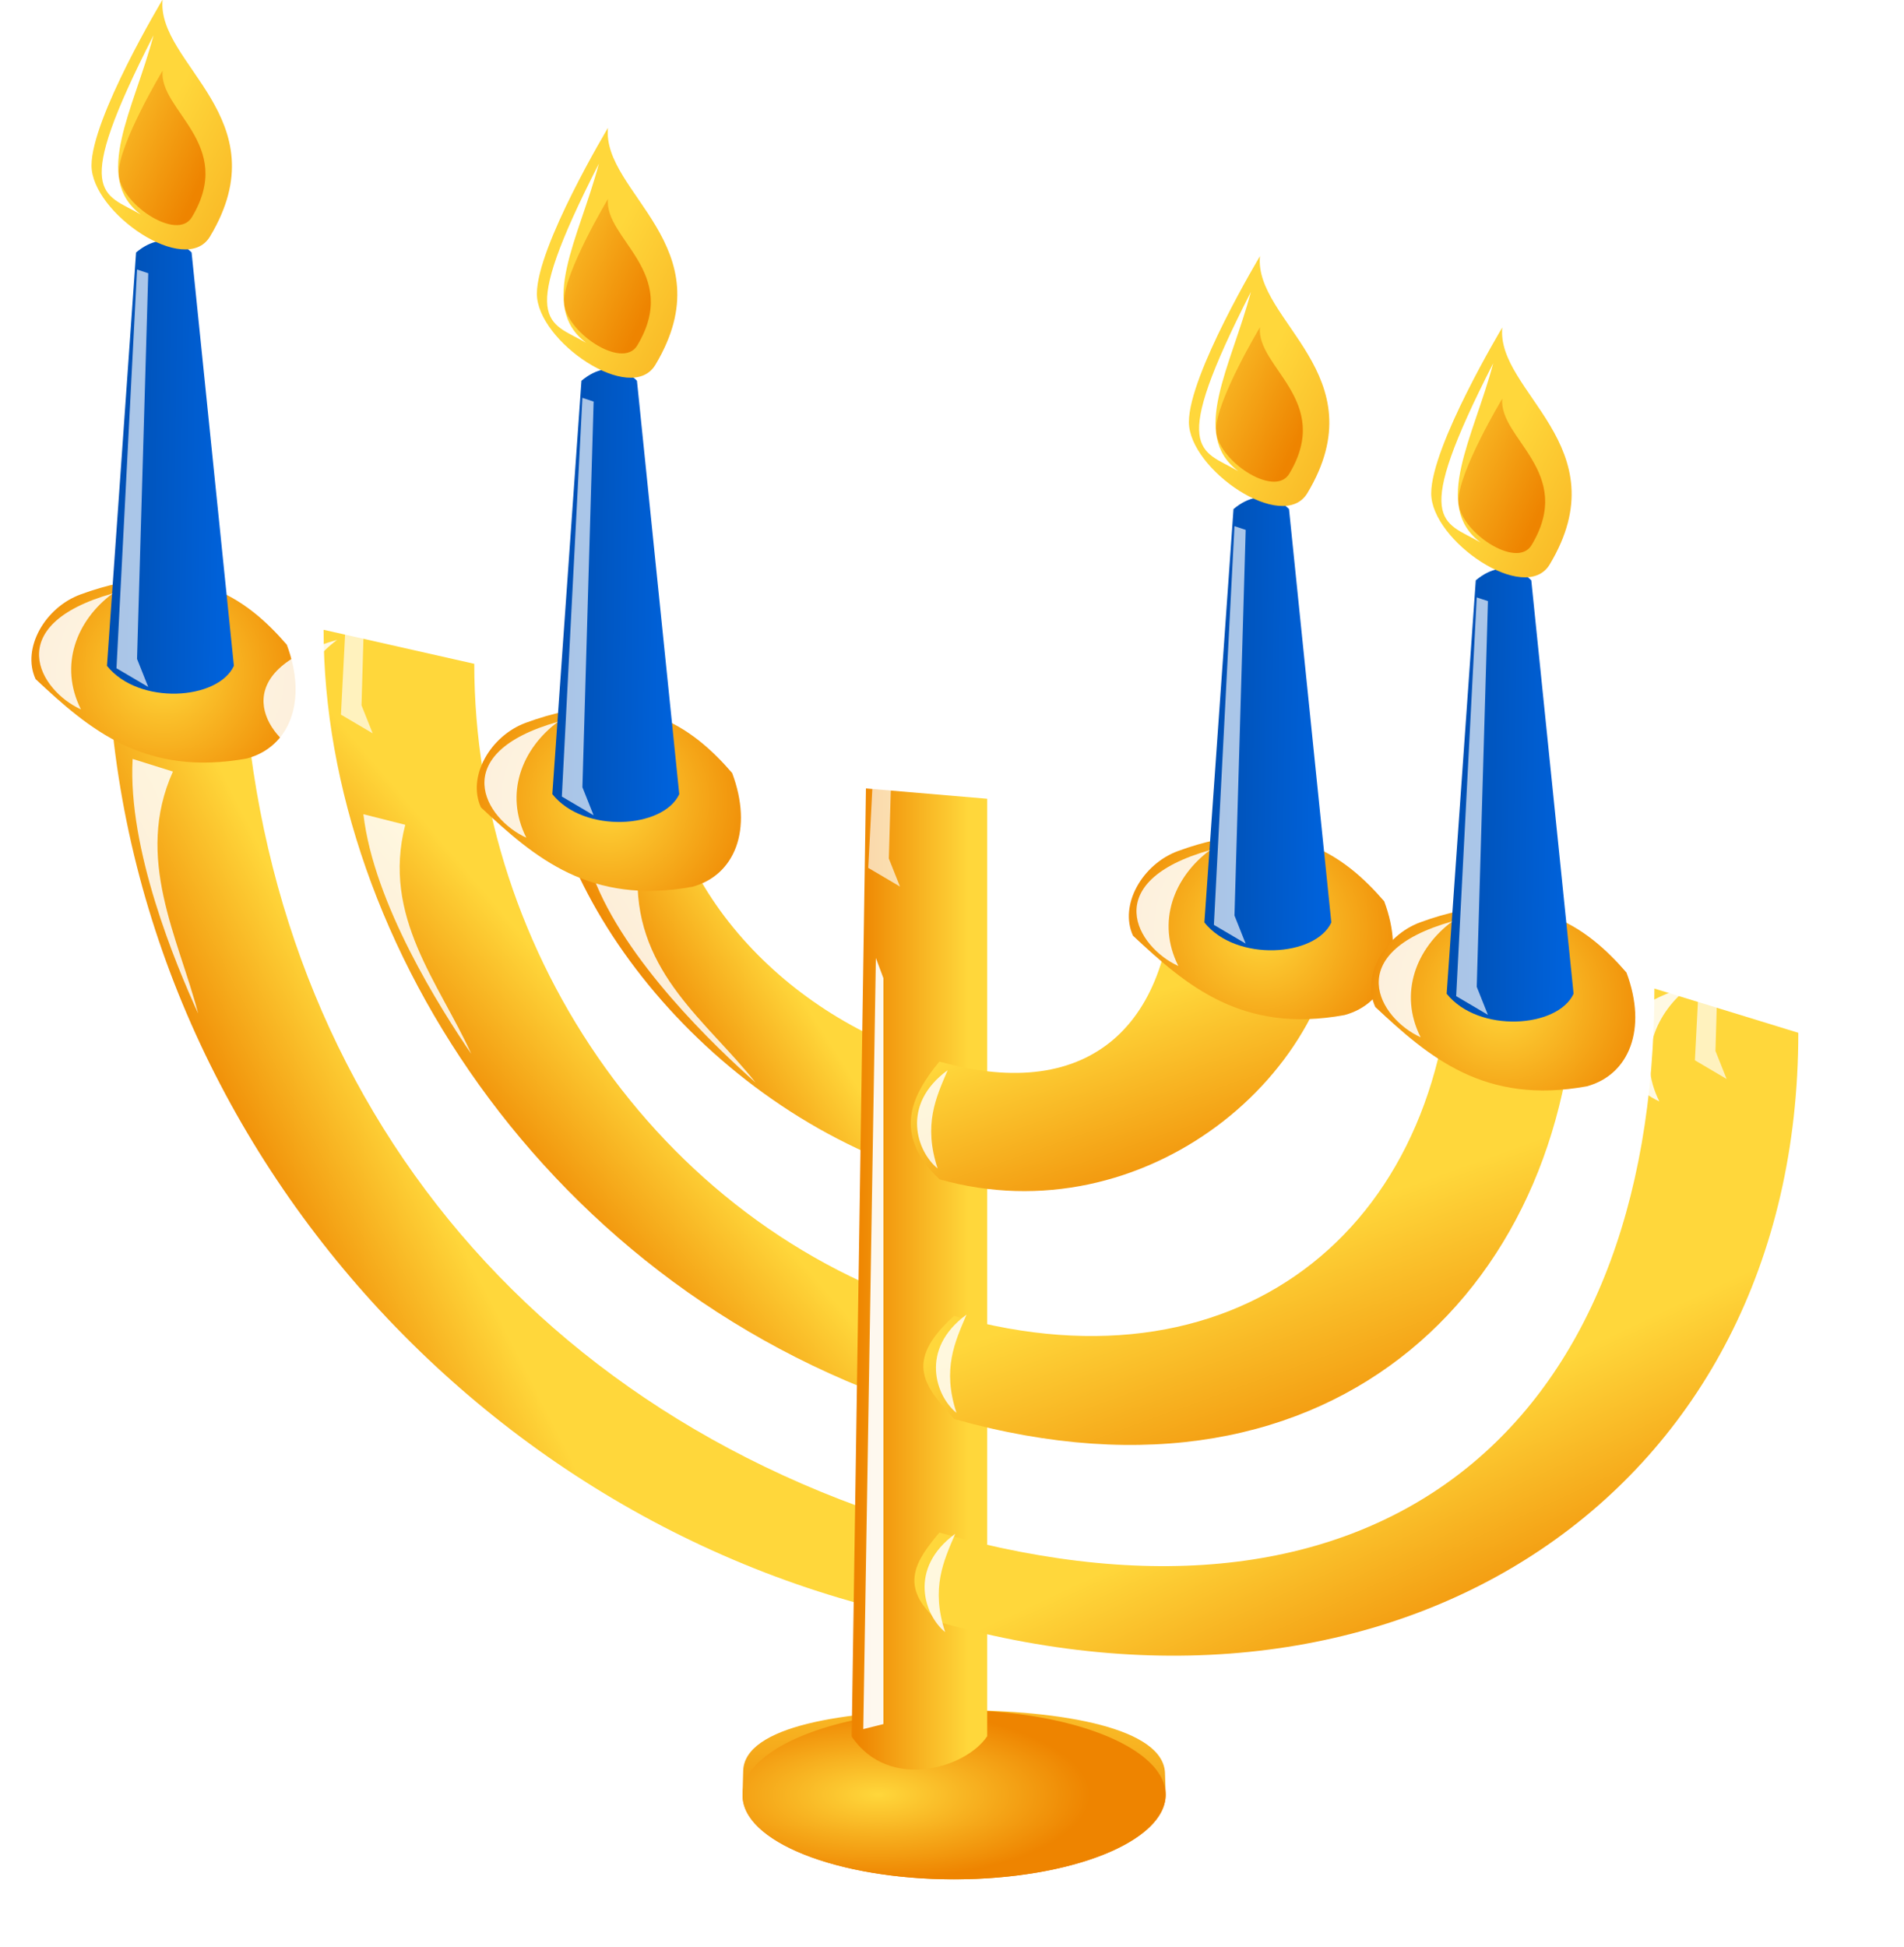
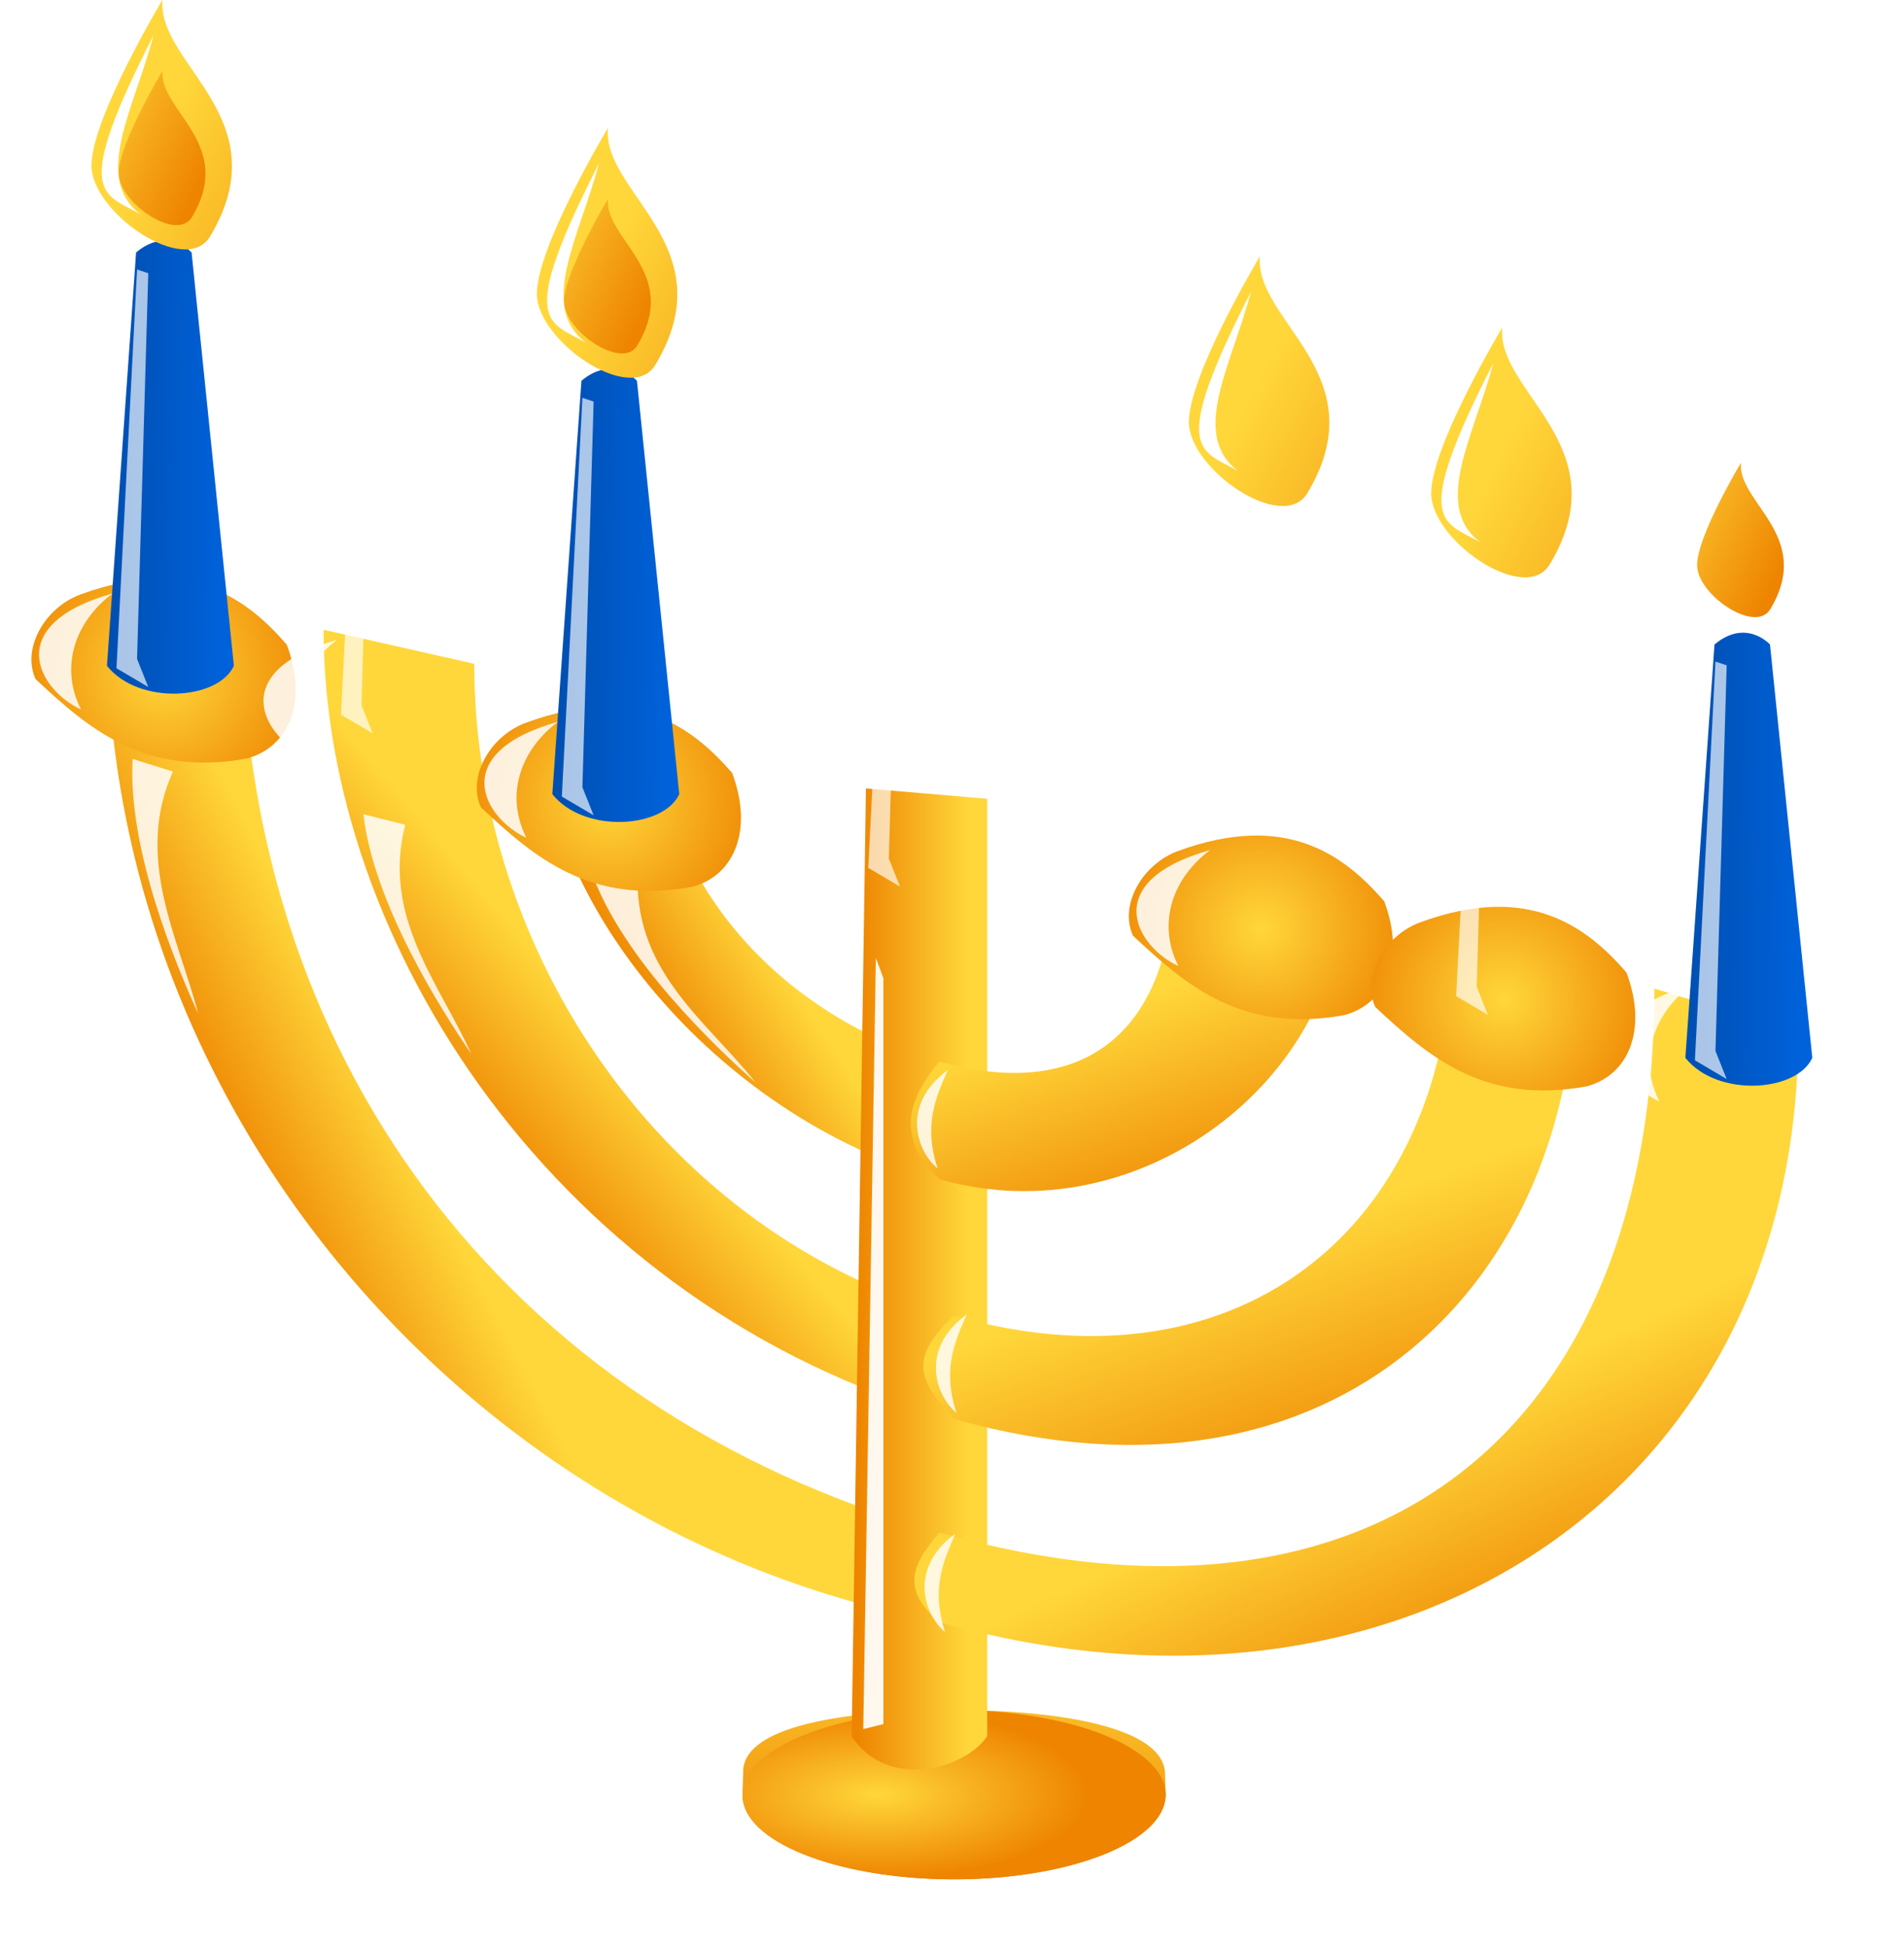
<svg xmlns="http://www.w3.org/2000/svg" xmlns:xlink="http://www.w3.org/1999/xlink" viewBox="0 0 45 46">
  <defs>
    <linearGradient id="d" y2=".669" xlink:href="#a" y1=".493" x2=".265" x1=".429" />
    <linearGradient id="b">
      <stop stop-color="#003e8c" offset="0" />
      <stop stop-color="#0062db" offset="1" />
    </linearGradient>
    <linearGradient id="u" y2=".828" xlink:href="#a" y1=".138" x2=".577" x1="-.434" />
    <linearGradient id="t" y2="1.451" xlink:href="#a" y1=".598" x2="1.375" x1=".25" />
    <linearGradient id="s" y2=".782" xlink:href="#b" y1=".692" x2=".939" x1="-.828" />
    <linearGradient id="j" y2=".924" xlink:href="#a" y1=".379" x2=".697" x1=".47" />
    <linearGradient id="k" y2=".908" xlink:href="#a" y1=".502" x2=".73" x1=".564" />
    <linearGradient id="i" y2=".931" xlink:href="#a" y1=".651" x2=".585" x1=".431" />
    <linearGradient id="e" y2=".622" xlink:href="#a" y1=".426" x2=".257" x1=".528" />
    <linearGradient id="f" y2="1" xlink:href="#a" y1="-.546" x2=".253" x1=".502" />
    <linearGradient id="h" y2=".472" xlink:href="#a" y1=".472" x2=".04" x1=".862" />
    <linearGradient id="c" y2=".566" xlink:href="#a" y1=".465" x2=".17" x1=".335" />
    <linearGradient id="a">
      <stop stop-color="#ffd73b" offset="0" />
      <stop stop-color="#ee8400" offset="1" />
    </linearGradient>
    <filter id="m" y="-.078" width="1.348" x="-.174" height="1.157">
      <feGaussianBlur stdDeviation=".185" />
    </filter>
    <filter id="v" y="-.058" x="-.199" height="1.115" width="1.398">
      <feGaussianBlur stdDeviation=".181" />
    </filter>
    <filter id="w" y="-.035" width="1.774" x="-.387" height="1.07">
      <feGaussianBlur stdDeviation=".121" />
    </filter>
    <filter id="q" y="-.13" width="1.835" x="-.417" height="1.26">
      <feGaussianBlur stdDeviation=".126" />
    </filter>
    <filter id="l" y="-.074" width="1.57" x="-.285" height="1.148">
      <feGaussianBlur stdDeviation=".185" />
    </filter>
    <filter id="x" y="-.146" width="1.459" x="-.23" height="1.292">
      <feGaussianBlur stdDeviation=".167" />
    </filter>
    <filter id="n" y="-.091" width="1.231" x="-.116" height="1.182">
      <feGaussianBlur stdDeviation=".185" />
    </filter>
    <filter id="o" y="-.031" width="3.336" x="-1.168" height="1.061">
      <feGaussianBlur stdDeviation=".232" />
    </filter>
    <filter id="p" y="-.113" width="1.211" x="-.105" height="1.226">
      <feGaussianBlur stdDeviation=".193" />
    </filter>
    <radialGradient id="r" cx="4.28" xlink:href="#a" gradientUnits="userSpaceOnUse" cy="13.9" r="3.119" gradientTransform="matrix(.69 1 -1 .69 16.266 2.764)" />
    <radialGradient id="g" cx="22.206" xlink:href="#a" gradientUnits="userSpaceOnUse" cy="43" r="5" gradientTransform="matrix(1 0 0 .4 -1.45 25.209)" />
  </defs>
  <path d="M2.546 14.032c-.422 11.738 8.29 22.176 19.656 24.299v-2.116C11.812 33.284 5.707 24.824 5.707 14.434l-3.16-.402z" fill="url(#c)" />
  <path d="M7.648 14.882c0 7.357 5.481 15.991 14.902 18.649v-2.435c-6.855-1.934-11.341-8.555-11.341-15.41l-3.561-.804z" fill="url(#d)" />
  <path d="M12.792 17.126c0 4.094 4.048 9.228 9.41 10.741v-2.783c-3.592-1.013-6.606-4.151-6.606-7.743l-2.804-.215z" fill="url(#e)" />
-   <path d="M27.55 42.409c0 1.105-2.239 2-5 2-2.762 0-5.031-.896-5-2l.015-.564c.029-1.05 2.357-1.436 4.985-1.436 2.625 0 4.95.442 4.984 1.491l.016.509z" fill-rule="evenodd" fill="url(#f)" />
+   <path d="M27.55 42.409c0 1.105-2.239 2-5 2-2.762 0-5.031-.896-5-2l.015-.564c.029-1.05 2.357-1.436 4.985-1.436 2.625 0 4.95.442 4.984 1.491z" fill-rule="evenodd" fill="url(#f)" />
  <path fill-rule="evenodd" d="M27.55 42.409a5 2 0 11-10 0 5 2 0 1110 0z" fill="url(#g)" />
  <path d="M20.466 18.631l-.337 22.403c.875 1.297 2.694.756 3.203-.007V18.875l-2.866-.244z" fill="url(#h)" />
  <path d="M22.202 38.331c10.892 3.073 20.3-3.035 20.3-13.926l-3.401-1.045c0 10.39-6.509 15.787-16.899 12.855-.523.631-1.014 1.266 0 2.116z" fill="url(#i)" />
  <path d="M22.202 27.867c4.841 1.366 9.478-2.508 9.478-6.601l-3.94-.682c0 3.593-1.946 5.514-5.538 4.5-.681.832-1.099 1.726 0 2.783z" fill="url(#j)" />
  <path d="M22.55 33.531c9.13 2.576 14.696-3.339 14.696-10.695l-2.908-.823c0 6.856-4.933 11.017-11.788 9.083-1.238 1.107-.656 1.696 0 2.435z" fill="url(#k)" />
  <path d="M3.135 17.934c-.12 2.132 1.019 4.858 1.548 6.014-.464-1.783-1.516-3.671-.596-5.716l-.952-.298z" fill-opacity=".84" filter="url(#l)" fill="#fff" />
  <path d="M8.589 19.24c.245 2.121 1.831 4.613 2.549 5.663-.76-1.678-2.12-3.241-1.56-5.413l-.99-.25z" fill-opacity=".84" filter="url(#m)" fill="#fff" />
  <path d="M14.016 20.704c.75 1.999 2.892 4.034 3.842 4.878-1.143-1.444-2.808-2.568-2.791-4.811l-1.051-.067z" fill-opacity=".84" filter="url(#n)" fill="#fff" />
  <path d="M20.701 22.638l-.298 18.221.476-.119V23.114l-.178-.476z" fill-opacity=".933" filter="url(#o)" fill="#fff" />
  <path d="M19.569 38.716c-2.981.365-5.052 2.829-2.441 4.108-2.534-.379-3.437-3.579 2.441-4.108z" fill-opacity=".764" filter="url(#p)" fill="#fff" />
  <path d="M22.398 25.288c-.278.65-.578 1.286-.238 2.322-.484-.388-.887-1.5.238-2.322zM22.844 31.064c-.277.65-.578 1.286-.238 2.322-.484-.388-.886-1.5.238-2.322zM22.576 36.244c-.277.65-.578 1.286-.238 2.323-.484-.389-.886-1.501.238-2.323z" fill-opacity=".831" filter="url(#q)" fill="#fff" />
  <g>
    <path d="M3.353 14.807c-.836.306-1.396 1.27-1.062 2 1.27 1.19 2.586 2.317 5 1.875 1-.271 1.437-1.355.937-2.688-.937-1.083-2.31-2.13-4.875-1.187z" transform="translate(-1.45 -.76)" fill="url(#r)" />
    <path d="M4.666 6.726l-.688 9.768c.75.938 2.625.813 3 0l-1-9.768s-.563-.628-1.312 0z" transform="translate(-1.45 -.76)" fill="url(#s)" />
    <path d="M22.505-37.663s-3 5-3 7 3.971 4.715 5 3c3-5-2.265-7.268-2-10z" fill="url(#t)" transform="translate(-8.76 21.081) scale(.56)" />
    <path d="M22.505-34.663s-1.854 3.091-1.854 4.327c0 1.237 2.455 2.915 3.091 1.855 1.854-3.091-1.401-4.493-1.237-6.182z" fill="url(#u)" transform="translate(-8.76 21.081) scale(.56)" />
    <path filter="url(#v)" d="M22.122-36.154c-.831 3.141-2.587 6.017-.536 7.562-1.584-.924-2.962-.716.536-7.562z" fill="#fff" transform="translate(-8.76 21.081) scale(.56)" />
    <path d="M4.689 7.129l-.486 9.422.75.442-.264-.663.265-9.113-.265-.088z" fill-opacity=".667" transform="translate(-1.45 -.76)" filter="url(#w)" fill="#fff" />
    <path d="M4.114 14.783c-.854.632-1.276 1.698-.751 2.74-.975-.442-1.913-1.988.751-2.74z" fill-opacity=".858" transform="translate(-1.45 -.76)" filter="url(#x)" fill="#fff" />
  </g>
  <g>
    <path d="M3.353 14.807c-.836.306-1.396 1.27-1.062 2 1.27 1.19 2.586 2.317 5 1.875 1-.271 1.437-1.355.937-2.688-.937-1.083-2.31-2.13-4.875-1.187z" transform="translate(3.855 .336)" fill="url(#r)" />
    <path d="M4.666 6.726l-.688 9.768c.75.938 2.625.813 3 0l-1-9.768s-.563-.628-1.312 0z" transform="translate(3.855 .336)" fill="url(#s)" />
    <path d="M22.505-37.663s-3 5-3 7 3.971 4.715 5 3c3-5-2.265-7.268-2-10z" fill="url(#t)" transform="translate(-3.455 22.176) scale(.56)" />
    <path d="M22.505-34.663s-1.854 3.091-1.854 4.327c0 1.237 2.455 2.915 3.091 1.855 1.854-3.091-1.401-4.493-1.237-6.182z" fill="url(#u)" transform="translate(-3.455 22.176) scale(.56)" />
    <path filter="url(#v)" d="M22.122-36.154c-.831 3.141-2.587 6.017-.536 7.562-1.584-.924-2.962-.716.536-7.562z" fill="#fff" transform="translate(-3.455 22.176) scale(.56)" />
    <path d="M4.689 7.129l-.486 9.422.75.442-.264-.663.265-9.113-.265-.088z" fill-opacity=".667" transform="translate(3.855 .336)" filter="url(#w)" fill="#fff" />
    <path d="M4.114 14.783c-.854.632-1.276 1.698-.751 2.74-.975-.442-1.913-1.988.751-2.74z" fill-opacity=".858" transform="translate(3.855 .336)" filter="url(#x)" fill="#fff" />
  </g>
  <g>
    <path d="M3.353 14.807c-.836.306-1.396 1.27-1.062 2 1.27 1.19 2.586 2.317 5 1.875 1-.271 1.437-1.355.937-2.688-.937-1.083-2.31-2.13-4.875-1.187z" transform="translate(9.076 2.272)" fill="url(#r)" />
    <path d="M4.666 6.726l-.688 9.768c.75.938 2.625.813 3 0l-1-9.768s-.563-.628-1.312 0z" transform="translate(9.076 2.272)" fill="url(#s)" />
    <path d="M22.505-37.663s-3 5-3 7 3.971 4.715 5 3c3-5-2.265-7.268-2-10z" fill="url(#t)" transform="translate(1.766 24.113) scale(.56)" />
    <path d="M22.505-34.663s-1.854 3.091-1.854 4.327c0 1.237 2.455 2.915 3.091 1.855 1.854-3.091-1.401-4.493-1.237-6.182z" fill="url(#u)" transform="translate(1.766 24.113) scale(.56)" />
    <path filter="url(#v)" d="M22.122-36.154c-.831 3.141-2.587 6.017-.536 7.562-1.584-.924-2.962-.716.536-7.562z" fill="#fff" transform="translate(1.766 24.113) scale(.56)" />
    <path d="M4.689 7.129l-.486 9.422.75.442-.264-.663.265-9.113-.265-.088z" fill-opacity=".667" transform="translate(9.076 2.272)" filter="url(#w)" fill="#fff" />
    <path d="M4.114 14.783c-.854.632-1.276 1.698-.751 2.74-.975-.442-1.913-1.988.751-2.74z" fill-opacity=".858" transform="translate(9.076 2.272)" filter="url(#x)" fill="#fff" />
  </g>
  <g>
    <path d="M3.353 14.807c-.836.306-1.396 1.27-1.062 2 1.27 1.19 2.586 2.317 5 1.875 1-.271 1.437-1.355.937-2.688-.937-1.083-2.31-2.13-4.875-1.187z" transform="translate(16.318 3.957)" fill="url(#r)" />
    <path d="M4.666 6.726l-.688 9.768c.75.938 2.625.813 3 0l-1-9.768s-.563-.628-1.312 0z" transform="translate(16.318 3.957)" fill="url(#s)" />
    <path d="M22.505-37.663s-3 5-3 7 3.971 4.715 5 3c3-5-2.265-7.268-2-10z" fill="url(#t)" transform="translate(9.008 25.797) scale(.56)" />
-     <path d="M22.505-34.663s-1.854 3.091-1.854 4.327c0 1.237 2.455 2.915 3.091 1.855 1.854-3.091-1.401-4.493-1.237-6.182z" fill="url(#u)" transform="translate(9.008 25.797) scale(.56)" />
    <path filter="url(#v)" d="M22.122-36.154c-.831 3.141-2.587 6.017-.536 7.562-1.584-.924-2.962-.716.536-7.562z" fill="#fff" transform="translate(9.008 25.797) scale(.56)" />
    <path d="M4.689 7.129l-.486 9.422.75.442-.264-.663.265-9.113-.265-.088z" fill-opacity=".667" transform="translate(16.318 3.957)" filter="url(#w)" fill="#fff" />
    <path d="M4.114 14.783c-.854.632-1.276 1.698-.751 2.74-.975-.442-1.913-1.988.751-2.74z" fill-opacity=".858" transform="translate(16.318 3.957)" filter="url(#x)" fill="#fff" />
  </g>
  <g>
    <path d="M3.353 14.807c-.836.306-1.396 1.27-1.062 2 1.27 1.19 2.586 2.317 5 1.875 1-.271 1.437-1.355.937-2.688-.937-1.083-2.31-2.13-4.875-1.187z" transform="translate(24.487 5.304)" fill="url(#r)" />
-     <path d="M4.666 6.726l-.688 9.768c.75.938 2.625.813 3 0l-1-9.768s-.563-.628-1.312 0z" transform="translate(24.487 5.304)" fill="url(#s)" />
    <path d="M22.505-37.663s-3 5-3 7 3.971 4.715 5 3c3-5-2.265-7.268-2-10z" fill="url(#t)" transform="translate(17.176 27.144) scale(.56)" />
    <path d="M22.505-34.663s-1.854 3.091-1.854 4.327c0 1.237 2.455 2.915 3.091 1.855 1.854-3.091-1.401-4.493-1.237-6.182z" fill="url(#u)" transform="translate(17.176 27.144) scale(.56)" />
    <path filter="url(#v)" d="M22.122-36.154c-.831 3.141-2.587 6.017-.536 7.562-1.584-.924-2.962-.716.536-7.562z" fill="#fff" transform="translate(17.176 27.144) scale(.56)" />
-     <path d="M4.689 7.129l-.486 9.422.75.442-.264-.663.265-9.113-.265-.088z" fill-opacity=".667" transform="translate(24.487 5.304)" filter="url(#w)" fill="#fff" />
    <path d="M4.114 14.783c-.854.632-1.276 1.698-.751 2.74-.975-.442-1.913-1.988.751-2.74z" fill-opacity=".858" transform="translate(24.487 5.304)" filter="url(#x)" fill="#fff" />
  </g>
  <g>
    <path d="M3.353 14.807c-.836.306-1.396 1.27-1.062 2 1.27 1.19 2.586 2.317 5 1.875 1-.271 1.437-1.355.937-2.688-.937-1.083-2.31-2.13-4.875-1.187z" transform="translate(35.855 8.504)" fill="url(#r)" />
    <path d="M4.666 6.726l-.688 9.768c.75.938 2.625.813 3 0l-1-9.768s-.563-.628-1.312 0z" transform="translate(35.855 8.504)" fill="url(#s)" />
    <path d="M22.505-37.663s-3 5-3 7 3.971 4.715 5 3c3-5-2.265-7.268-2-10z" fill="url(#t)" transform="translate(28.545 30.344) scale(.56)" />
    <path d="M22.505-34.663s-1.854 3.091-1.854 4.327c0 1.237 2.455 2.915 3.091 1.855 1.854-3.091-1.401-4.493-1.237-6.182z" fill="url(#u)" transform="translate(28.545 30.344) scale(.56)" />
    <path filter="url(#v)" d="M22.122-36.154c-.831 3.141-2.587 6.017-.536 7.562-1.584-.924-2.962-.716.536-7.562z" fill="#fff" transform="translate(28.545 30.344) scale(.56)" />
    <path d="M4.689 7.129l-.486 9.422.75.442-.264-.663.265-9.113-.265-.088z" fill-opacity=".667" transform="translate(35.855 8.504)" filter="url(#w)" fill="#fff" />
    <path d="M4.114 14.783c-.854.632-1.276 1.698-.751 2.74-.975-.442-1.913-1.988.751-2.74z" fill-opacity=".858" transform="translate(35.855 8.504)" filter="url(#x)" fill="#fff" />
  </g>
  <g>
    <path d="M3.353 14.807c-.836.306-1.396 1.27-1.062 2 1.27 1.19 2.586 2.317 5 1.875 1-.271 1.437-1.355.937-2.688-.937-1.083-2.31-2.13-4.875-1.187z" transform="translate(30.213 6.988)" fill="url(#r)" />
-     <path d="M4.666 6.726l-.688 9.768c.75.938 2.625.813 3 0l-1-9.768s-.563-.628-1.312 0z" transform="translate(30.213 6.988)" fill="url(#s)" />
    <path d="M22.505-37.663s-3 5-3 7 3.971 4.715 5 3c3-5-2.265-7.268-2-10z" fill="url(#t)" transform="translate(22.903 28.83) scale(.56)" />
    <path d="M22.505-34.663s-1.854 3.091-1.854 4.327c0 1.237 2.455 2.915 3.091 1.855 1.854-3.091-1.401-4.493-1.237-6.182z" fill="url(#u)" transform="translate(22.903 28.83) scale(.56)" />
    <path filter="url(#v)" d="M22.122-36.154c-.831 3.141-2.587 6.017-.536 7.562-1.584-.924-2.962-.716.536-7.562z" fill="#fff" transform="translate(22.903 28.83) scale(.56)" />
    <path d="M4.689 7.129l-.486 9.422.75.442-.264-.663.265-9.113-.265-.088z" fill-opacity=".667" transform="translate(30.213 6.988)" filter="url(#w)" fill="#fff" />
-     <path d="M4.114 14.783c-.854.632-1.276 1.698-.751 2.74-.975-.442-1.913-1.988.751-2.74z" fill-opacity=".858" transform="translate(30.213 6.988)" filter="url(#x)" fill="#fff" />
  </g>
</svg>